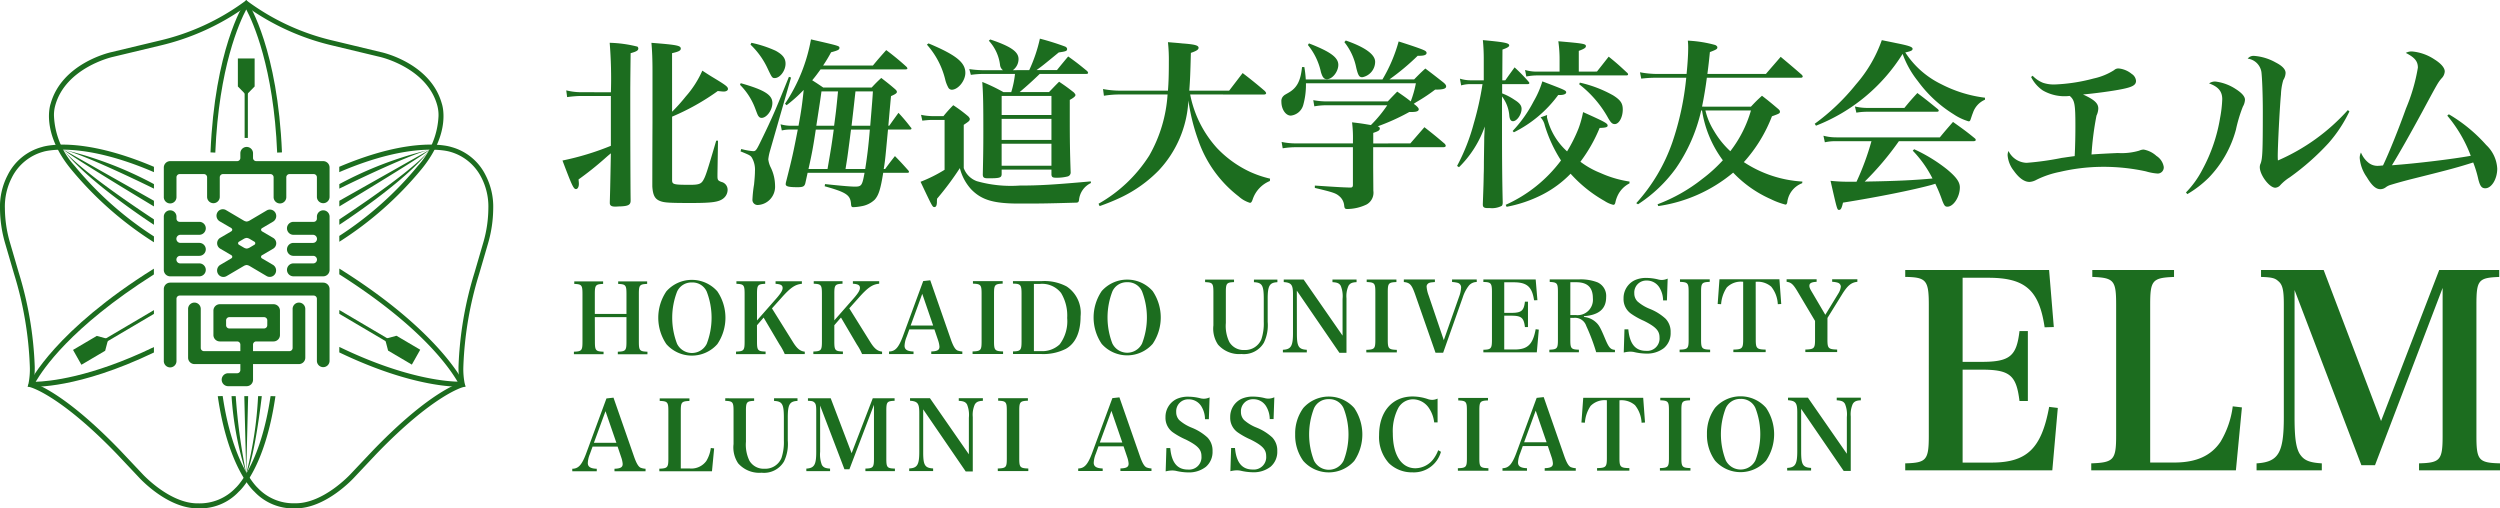
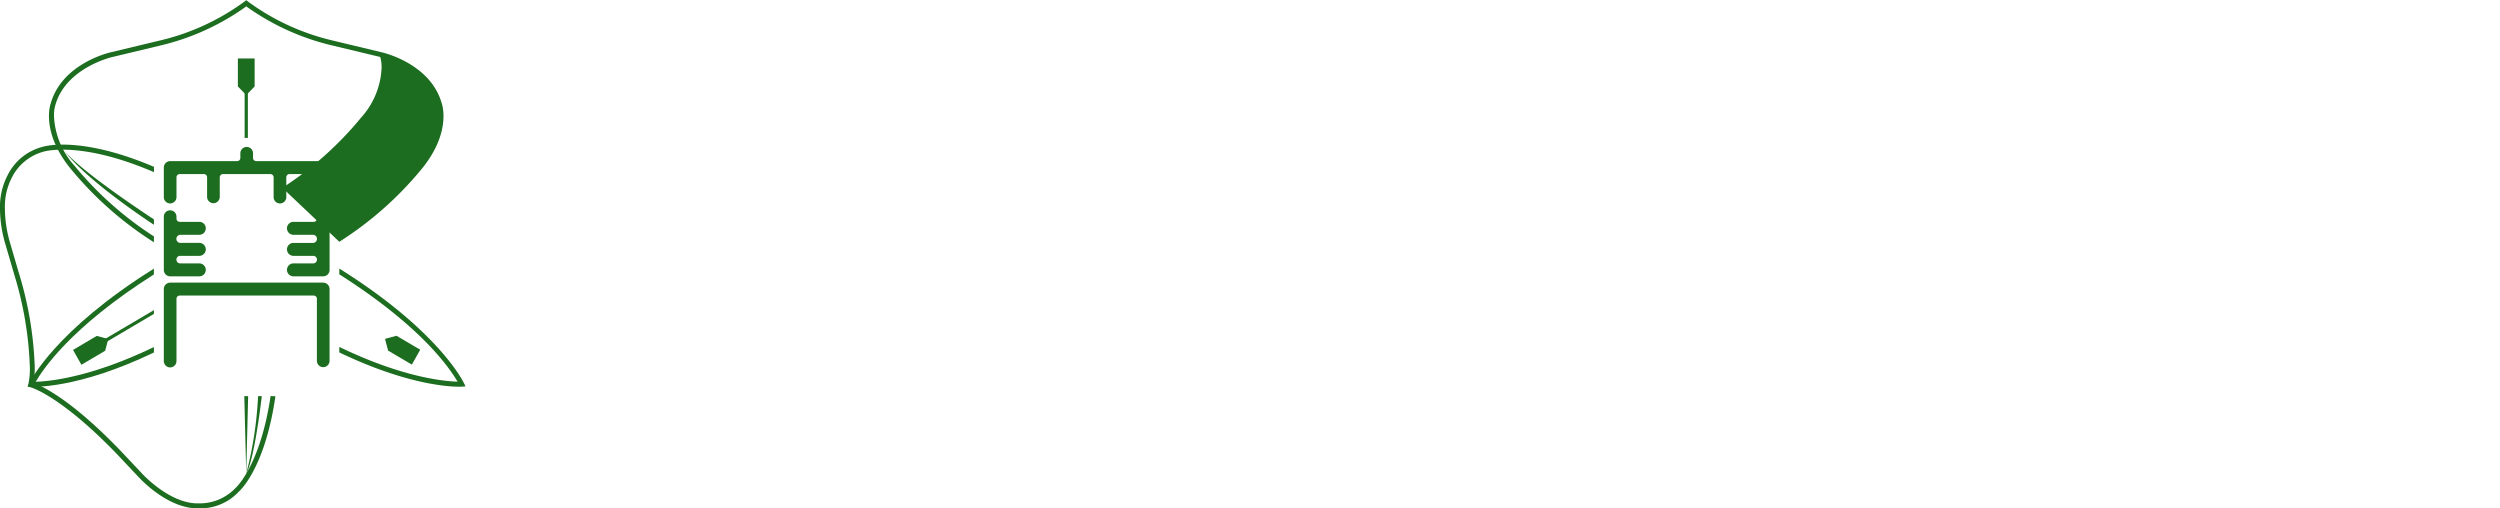
<svg xmlns="http://www.w3.org/2000/svg" width="260" height="52.876">
-   <path d="M35.29 25.145a36.185 36.185 0 008.572-7.581c3.1-3.8 2.127-6.673 2.085-6.795-1.164-4.164-6.082-5.295-6.292-5.34l-4.993-1.2A24.257 24.257 0 0125.769.145l-.158-.13-.159.13a24.264 24.264 0 01-8.893 4.084l-5 1.2c-.205.045-5.122 1.176-6.293 5.358-.037.1-1.015 2.976 2.1 6.785a36.352 36.352 0 008.645 7.625v-.609a35.643 35.643 0 01-8.255-7.34 8.261 8.261 0 01-2.142-5.192 3.7 3.7 0 01.138-1.109c1.09-3.9 5.874-5 5.923-5.014l5.005-1.2A25.265 25.265 0 0025.614.666a25.253 25.253 0 008.93 4.06l5 1.2c.051.012 4.835 1.117 5.921 5a3.864 3.864 0 01.141 1.133 8.238 8.238 0 01-2.14 5.184 35.653 35.653 0 01-8.179 7.292z" fill="#1c6d1f" />
-   <path d="M25.399.325c-.125.194-3.069 4.867-3.507 15.524l.5.022c.367-8.874 2.537-13.6 3.218-14.888.681 1.283 2.85 6.013 3.215 14.888l.5-.022C28.885 5.192 25.942.52 25.816.325l-.211-.326z" fill="#1c6d1f" />
+   <path d="M35.29 25.145a36.185 36.185 0 008.572-7.581c3.1-3.8 2.127-6.673 2.085-6.795-1.164-4.164-6.082-5.295-6.292-5.34l-4.993-1.2A24.257 24.257 0 0125.769.145l-.158-.13-.159.13a24.264 24.264 0 01-8.893 4.084l-5 1.2c-.205.045-5.122 1.176-6.293 5.358-.037.1-1.015 2.976 2.1 6.785a36.352 36.352 0 008.645 7.625v-.609a35.643 35.643 0 01-8.255-7.34 8.261 8.261 0 01-2.142-5.192 3.7 3.7 0 01.138-1.109c1.09-3.9 5.874-5 5.923-5.014l5.005-1.2A25.265 25.265 0 0025.614.666a25.253 25.253 0 008.93 4.06l5 1.2a3.864 3.864 0 01.141 1.133 8.238 8.238 0 01-2.14 5.184 35.653 35.653 0 01-8.179 7.292z" fill="#1c6d1f" />
  <path d="M25.61 9.885l-.872-.892V6.08h1.744v2.913z" fill="#1c6d1f" />
  <path fill="#1c6d1f" d="M25.442 9.341h.336v5.007h-.336zm-9.431 26.75c-6.621 3.2-10.992 3.579-12.3 3.614.746-1.246 3.523-5.591 12.294-11.164v-.6C5.745 34.35 3.15 39.641 3.05 39.848l-.172.348.381.024c.208.011 4.817.244 12.749-3.56z" />
  <path d="M11.258 35.26l-.321 1.219-2.47 1.456-.872-1.544 2.469-1.457z" fill="#1c6d1f" />
  <path d="M16.011 32.251l-5.3 3.123.165.3 5.132-3.029z" fill="#1c6d1f" />
  <path d="M28.138 41.199c-1.059 7.212-3.6 9.518-3.63 9.539a5.142 5.142 0 01-3.88 1.611h-.03c-2.954.042-5.783-3.057-5.812-3.088l-2.27-2.406c-5.2-5.4-8.2-6.732-9.024-7.019a9.813 9.813 0 00.121-1.705 37.433 37.433 0 00-1.663-9.777l-.934-3.2a12.986 12.986 0 01-.506-3.466 6.564 6.564 0 01.728-3.228l.008-.016.006-.015a5.2 5.2 0 013.264-2.652c.044-.016 3.818-1.179 11.495 2.127v-.555c-7.742-3.29-11.483-2.116-11.643-2.061a5.61 5.61 0 00-3.575 2.933A7.114 7.114 0 000 21.703a13.184 13.184 0 00.535 3.607l.931 3.19a36.862 36.862 0 011.637 9.645 7.72 7.72 0 01-.149 1.8l-.074.258.258.063c.03.007 3.085.8 9.018 6.952l2.263 2.4c.117.13 3 3.285 6.174 3.248a5.473 5.473 0 004.252-1.743c.1-.085 2.719-2.426 3.8-9.919zm7.15-5.121c6.623 3.207 10.992 3.582 12.3 3.615-.746-1.243-3.524-5.588-12.3-11.162v-.6c10.262 6.41 12.855 11.7 12.958 11.908l.17.348-.378.025c-.211.012-4.82.242-12.752-3.562z" fill="#1c6d1f" />
  <path d="M40.043 35.243l.318 1.219 2.471 1.458.872-1.548-2.473-1.455z" fill="#1c6d1f" />
-   <path d="M35.288 32.241l5.3 3.126-.167.3-5.131-3.027z" fill="#1c6d1f" />
-   <path d="M23.16 41.188c1.059 7.215 3.608 9.518 3.632 9.54a5.11 5.11 0 003.877 1.612h.03c2.955.042 5.784-3.059 5.812-3.091l2.269-2.4c5.207-5.394 8.2-6.731 9.026-7.019a10.086 10.086 0 01-.121-1.7 37.448 37.448 0 011.664-9.776l.934-3.2a13.054 13.054 0 00.506-3.468 6.563 6.563 0 00-.729-3.228l-.008-.013-.007-.015a5.205 5.205 0 00-3.262-2.653c-.046-.013-3.818-1.179-11.5 2.128v-.558c7.74-3.289 11.484-2.115 11.642-2.061a5.614 5.614 0 013.577 2.935 7.125 7.125 0 01.792 3.481 13.308 13.308 0 01-.534 3.605l-.931 3.192a36.877 36.877 0 00-1.64 9.643 7.787 7.787 0 00.15 1.8l.075.26-.258.063c-.031.006-3.084.8-9.019 6.952l-2.261 2.4c-.117.13-3 3.287-6.175 3.253a5.521 5.521 0 01-4.253-1.746c-.1-.088-2.716-2.427-3.8-9.921zM6.606 15.569a38.519 38.519 0 019.405 3.579v.47s-7-3.459-9.405-4.049m0 0l9.405 5.313v.587s-8.439-5.062-9.405-5.9" fill="#1c6d1f" />
  <path d="M6.606 15.569s1.011 1.7 9.405 7.25v.559s-7.056-4.577-9.405-7.809m38.089 0a38.539 38.539 0 00-9.405 3.579v.47s7-3.459 9.405-4.049m0 0l-9.405 5.313v.587s8.44-5.062 9.405-5.9" fill="#1c6d1f" />
-   <path d="M44.695 15.569s-1.01 1.7-9.405 7.25v.559s7.056-4.577 9.405-7.809M25.609 49.254a33.343 33.343 0 01-1.528-8.054h.435a61.8 61.8 0 001.093 8.054" fill="#1c6d1f" />
  <path d="M25.807 41.2l-.2 8.054-.2-8.054zm-.197 8.054a39.535 39.535 0 001.231-8.054h.386s-.741 6.532-1.617 8.054m-7.256-28.781a.659.659 0 11-1.317 0V17.43a.665.665 0 01.658-.673h6.972a.332.332 0 00.33-.336v-.481a.659.659 0 111.318 0v.481a.333.333 0 00.328.336h6.975a.667.667 0 01.658.673v3.043a.659.659 0 11-1.318 0v-2.032a.334.334 0 00-.33-.337h-2.524a.333.333 0 00-.329.337v2.032a.66.66 0 11-1.319 0v-2.032a.335.335 0 00-.33-.337h-4.941a.334.334 0 00-.329.337v2.032a.659.659 0 11-1.318 0v-2.032a.333.333 0 00-.33-.337h-2.526a.333.333 0 00-.328.337zm-1.317 17.052a.659.659 0 101.317 0v-6.448a.332.332 0 01.328-.338h13.945a.334.334 0 01.33.338v6.448a.659.659 0 101.318 0v-7.459a.665.665 0 00-.658-.672H17.695a.664.664 0 00-.658.672zm13.482-10.133a.673.673 0 000 1.346h3.1a.665.665 0 00.658-.673v-5.507a.66.66 0 10-1.319 0v.178a.333.333 0 01-.33.336h-2.109a.674.674 0 000 1.348h2.028a.421.421 0 010 .842h-2.028a.673.673 0 000 1.346h2.054a.393.393 0 010 .786zm-13.482-4.835a.659.659 0 111.317 0v.178a.331.331 0 00.328.336h2.047a.674.674 0 010 1.348h-1.964a.421.421 0 000 .842h1.964a.673.673 0 010 1.346h-1.99a.393.393 0 000 .786h1.99a.673.673 0 010 1.346h-3.034a.664.664 0 01-.658-.675z" fill="#1c6d1f" />
-   <path d="M31.751 37.191a.665.665 0 01-.66.673h-4.776v1.63a.662.662 0 01-.66.669h-1.952a.673.673 0 010-1.345h.964a.331.331 0 00.33-.335v-.619h-4.775a.665.665 0 01-.66-.673v-5.038a.659.659 0 111.317 0v4.029a.332.332 0 00.329.336h3.789v-.672a.332.332 0 00-.33-.337h-1.811a.667.667 0 01-.66-.675V32.31a.666.666 0 01.66-.672h5.6a.668.668 0 01.66.672v2.524a.668.668 0 01-.66.675h-1.813a.333.333 0 00-.328.337v.672h3.789a.333.333 0 00.329-.336v-4.029a.659.659 0 111.317 0zm-3.953-3.869a.332.332 0 00-.33-.338h-3.625a.334.334 0 00-.328.338v.5a.333.333 0 00.328.338h3.623a.332.332 0 00.33-.338zm-4.232-4.609a.652.652 0 01-.9-.246.683.683 0 01.24-.919l1.141-.672a.19.19 0 000-.343l-1.113-.655a.655.655 0 010-1.162l1.113-.654a.226.226 0 00.109-.173.229.229 0 00-.109-.173l-1.2-.7a.681.681 0 01-.242-.92.65.65 0 01.9-.246l1.848 1.091a.754.754 0 00.3.1.781.781 0 00.3-.1l1.789-1.057a.652.652 0 01.9.247.683.683 0 01-.242.919l-1.138.671a.229.229 0 00-.112.173.226.226 0 00.112.173l1.115.654a.655.655 0 010 1.162l-1.115.655a.187.187 0 000 .343l1.123.661a.682.682 0 01.241.921.653.653 0 01-.9.246l-1.772-1.048a.777.777 0 00-.3-.1.751.751 0 00-.3.1zm1.311-3.59a.188.188 0 000 .346l.48.283a.741.741 0 00.3.1.768.768 0 00.3-.1l.479-.283a.189.189 0 000-.346l-.479-.282a.774.774 0 00-.3-.1.747.747 0 00-.3.1zM63.533 9.598a45.6 45.6 0 00-.126-5.148 12.99 12.99 0 012.886.4.266.266 0 01.092.189c0 .209-.185.322-.8.492-.037 3.139-.037 3.707-.037 4.652 0 4.2.019 9.548.037 10.551v.132c0 .435-.241.567-1.073.6-.2 0-.352.019-.444.019h-.111c-.37 0-.537-.114-.537-.378v-.114c.037-1.229.037-1.229.111-5.048-.278.227-.278.227-.7.6a32.749 32.749 0 01-2.664 2.118c.019.17.037.34.037.453 0 .322-.129.548-.3.548-.259 0-.425-.377-1.406-2.969a28.369 28.369 0 005.032-1.53V9.984h-3.272a12.449 12.449 0 00-1.277.114l-.092-.7a6.528 6.528 0 001.369.189zm6.364 2.023a18.072 18.072 0 001.424-1.589 10.349 10.349 0 001.721-2.685q.777.511 1.165.738c1.314.794 1.5.945 1.5 1.172 0 .151-.185.264-.444.264q-.139 0-.611-.056a24.245 24.245 0 01-4.754 2.666v6.58c0 .473.129.51 1.887.51.869 0 1.128-.094 1.35-.472.241-.416.37-.775 1.351-4.122h.185l-.055 3.479v.208c0 .4.055.473.407.605a.836.836 0 01.648.851 1.148 1.148 0 01-.444.869c-.481.378-1.2.473-3.367.473-2.294 0-2.794-.038-3.219-.209-.536-.208-.74-.605-.8-1.512 0-.53 0-2.742.018-6.618V7.384c0-1.229-.037-2.1-.111-2.931 2.646.209 3.053.284 3.053.605 0 .208-.241.322-.907.472zm7.138-2.971c2.46.7 3.293 1.21 3.293 2.061 0 .738-.592 1.55-1.129 1.55a.358.358 0 01-.277-.132c-.111-.132-.111-.132-.389-.87a6.861 6.861 0 00-1.572-2.439zm.055 6.845a6.8 6.8 0 001.24.227c.277 0 .351-.114.869-1.191 1.129-2.307 1.554-3.328 2.849-6.542l.222.076-2.22 7.733a4.939 4.939 0 00-.148.775 2.6 2.6 0 00.278.889 4.421 4.421 0 01.426 1.834 1.924 1.924 0 01-.518 1.437 1.871 1.871 0 01-1.277.586.533.533 0 01-.555-.6 12.7 12.7 0 01.166-1.532c.056-.586.093-1.021.093-1.381a2.5 2.5 0 00-.315-1.4c-.148-.227-.2-.264-1.184-.663zm1.055-11.043a11.957 11.957 0 012.534.832c.722.4 1.018.775 1.018 1.342 0 .719-.574 1.494-1.128 1.494-.259 0-.3-.075-.722-.964a8.2 8.2 0 00-1.794-2.515zm5.606 14.616c-.092.322-.241.4-.8.4-.925 0-1.239-.075-1.239-.321a1.418 1.418 0 01.036-.227c.667-2.61.759-3.082 1.221-5.446h-.7a3.809 3.809 0 00-.962.094l-.129-.642a3.977 3.977 0 001.147.151h.722c.278-1.512.388-2.268.536-3.724a14.837 14.837 0 01-1.776 1.588l-.166-.151a17.593 17.593 0 002.7-6.694c2.96.681 2.96.681 2.96.889 0 .189-.166.264-.869.453a14.918 14.918 0 01-.832 1.38h5.18c.592-.718.8-.946 1.387-1.608a26.666 26.666 0 012.11 1.74.314.314 0 01.092.17c0 .057-.074.095-.185.095h-8.843c-.389.529-.463.642-.87 1.134.389.246.592.378 1.148.757h5.032c.425-.455.555-.587 1-1 .629.492.832.643 1.425 1.154.148.132.2.208.2.3 0 .132-.166.245-.61.435-.056.568-.148 1.589-.278 3.082h.092c.333-.472.648-.907.962-1.342a19.061 19.061 0 011.277 1.513.164.164 0 01.074.132c0 .056-.074.095-.166.095h-2.275c-.259 2.742-.278 3.1-.444 4.1h.148c.425-.586.574-.776 1.018-1.343.629.643.814.851 1.406 1.513a.25.25 0 01.055.132c0 .056-.055.094-.166.094h-2.516c-.278 1.739-.481 2.344-.888 2.8a2.612 2.612 0 01-1.406.681 5.333 5.333 0 01-.813.094c-.167 0-.222-.056-.241-.359-.074-.907-.5-1.191-2.738-1.815l.037-.227c1.591.17 2.664.264 3.09.264.7 0 .777-.094 1.018-1.437h-5.92zm2.312-1.493c.407-2.364.407-2.364.648-4.1h-1.868c-.278 1.834-.389 2.439-.759 4.1zm.685-4.5c.185-1.4.2-1.436.407-3.573h-1.721c-.148 1.059-.148 1.059-.536 3.573zm1.757.4c-.092.7-.148 1.191-.2 1.55-.167 1.285-.167 1.285-.37 2.553h2.048c.2-1.286.333-2.307.48-4.1zm2-.4c.222-2.685.222-2.685.278-3.573H88.97c-.074.643-.2 1.834-.407 3.573zm5.285-1.133a6.223 6.223 0 001.092.133h1.239a14.767 14.767 0 011.018-1.134 15.081 15.081 0 011.572 1.172c.092.114.148.189.148.265v.019c-.019.17-.093.227-.629.586v4.5a2.271 2.271 0 001.37 1.362 13.025 13.025 0 004.44.454c2.035 0 3.608-.095 7.4-.435l.018.17a2.173 2.173 0 00-1.239 1.759c-.036.227-.092.284-.351.284-3.238.094-3.811.094-5.9.094-2.646 0-3.886-.378-4.959-1.475a5.111 5.111 0 01-1.184-2.212 30.9 30.9 0 01-2.368 3.177 3.487 3.487 0 00-.018.4c-.019.322-.093.473-.259.473-.2 0-.2 0-1.443-2.628a15.157 15.157 0 002.5-1.248v-5.186h-1.355c-.241 0-.629.038-.962.076zm.777-7.43c2.831 1.191 3.83 1.966 3.83 3.063 0 .832-.758 1.758-1.424 1.758a.432.432 0 01-.37-.265 3.317 3.317 0 01-.3-.794 8.432 8.432 0 00-1.906-3.631zm10.472 2.779a15.655 15.655 0 001.11-3.271 26.923 26.923 0 012.645.831c.129.076.185.152.185.245 0 .209-.111.246-.87.359-1.684 1.38-1.684 1.38-2.312 1.834h2.128c.481-.6.648-.794 1.165-1.418.851.605 1.11.813 1.942 1.494a.423.423 0 01.129.189c0 .1-.055.133-.2.133h-4.829c-.7.681-1.387 1.3-2.091 1.891h3.053c.462-.472.592-.624 1.054-1.078.7.473.907.624 1.535 1.115.111.132.166.209.166.265 0 .132-.2.3-.592.51v1.967c0 2.155.019 3.536.093 5.578a.421.421 0 01-.315.416 4.56 4.56 0 01-1.184.132c-.37 0-.462-.056-.5-.3v-.548h-5.179v.491c-.019.36-.2.417-1.406.417-.425 0-.536-.076-.555-.359.037-1.777.056-2.629.056-4.519 0-2.912-.019-3.894-.111-5.143a18.215 18.215 0 012.2 1.059h.814a9.9 9.9 0 00.389-1.891h-3.46a10.316 10.316 0 00-1.129.095l-.166-.6a10.184 10.184 0 001.3.113h2.2a.789.789 0 01-.3-.548 4.528 4.528 0 00-1.165-2.515l.148-.132c2.127.718 2.941 1.267 2.941 2.042a1.427 1.427 0 01-.592 1.154zm2.312 4.67V9.976h-5.179v1.985zm-5.18.4v2.194h5.18v-2.194zm0 2.59v2.288h5.18v-2.288zm19.607-5.125a11.583 11.583 0 002.794 5.577 11.342 11.342 0 003.367 2.439 10.974 10.974 0 002.146.737l-.018.246a3.141 3.141 0 00-1.795 1.929c-.092.265-.166.34-.278.34a3.072 3.072 0 01-1.165-.662 12.528 12.528 0 01-4.2-5.823 20.5 20.5 0 01-1.036-4.16 11.45 11.45 0 01-3.09 7.279 13.763 13.763 0 01-3.922 2.8 22.4 22.4 0 01-2.221.907l-.111-.246a15 15 0 005.273-5.01 14.67 14.67 0 001.905-6.352h-4.9a10.031 10.031 0 00-1.72.132l-.093-.7a9.559 9.559 0 001.832.17h4.921c.074-.926.093-1.8.093-3.044a16.9 16.9 0 00-.093-2c.666.057 1.166.094 1.5.132 1.3.094 1.684.207 1.684.453 0 .189-.2.322-.8.53-.055 2.022-.074 2.76-.167 3.932h4.144l1.406-1.834a46.027 46.027 0 012.313 1.872c.092.114.129.17.129.227 0 .076-.092.133-.222.133zm22.9 5.086l1.462-1.683c.943.738 1.221.964 2.108 1.721a.449.449 0 01.111.208c0 .094-.092.151-.259.151h-7.289v2.117l.018 2.42a1.4 1.4 0 01-.7 1.418 4.736 4.736 0 01-2 .473c-.241 0-.3-.057-.333-.359a1.431 1.431 0 00-.518-.983c-.352-.3-.629-.4-2.535-.851v-.245c2.572.169 2.572.169 3.645.208h.056c.185 0 .259-.076.259-.284V15.31h-5.842a8.839 8.839 0 00-1.462.113l-.111-.662a7.153 7.153 0 001.572.152h5.846v-.3a13.274 13.274 0 00-.092-1.891c.944.113.944.113 1.961.284a13.385 13.385 0 001.7-2.061h-6.253a7.445 7.445 0 00-1.332.114l-.111-.643a7.7 7.7 0 001.424.132h6.327c.425-.453.555-.586.981-1.021.74.51.981.681 1.406 1.021a11.171 11.171 0 00.536-1.891h-11.434v.17a7.793 7.793 0 01-.278 2.08 1.516 1.516 0 01-1.295 1.117c-.536 0-.981-.663-.981-1.438a.722.722 0 01.259-.643c.056-.056.056-.056.481-.3.888-.51 1.258-1.229 1.406-2.666h.241a11.346 11.346 0 01.148 1.286h7.975a16.086 16.086 0 001.684-3.952c1.313.415 2.368.775 2.664.926.167.076.241.17.241.265 0 .207-.259.3-.758.3h-.167a24.71 24.71 0 01-2.942 2.458h2.571c.5-.511.648-.662 1.166-1.134.832.623 1.092.832 1.887 1.455.2.171.278.284.278.4 0 .246-.315.34-1.147.34a17.789 17.789 0 01-1.869 1.248c-.074.038-.185.114-.352.227l.241.189c.185.169.278.283.278.377 0 .189-.222.284-.7.284h-.278a22.476 22.476 0 01-3.293 1.493c.167.056.222.132.222.227 0 .189-.166.284-.683.454v1.1zm-10.545-10.4c2.2.851 3.053 1.456 3.053 2.231 0 .7-.611 1.493-1.184 1.493-.3 0-.462-.189-.629-.756a6.642 6.642 0 00-1.351-2.8zm3.829-.3c2.017.7 3.053 1.455 3.053 2.212a1.644 1.644 0 01-1.332 1.608c-.315 0-.426-.152-.629-.964a6.169 6.169 0 00-1.24-2.685zm16.595 4.138c.406-.586.536-.757.962-1.343a18.089 18.089 0 011.443 1.475c.056.076.092.114.092.151 0 .075-.074.114-.166.114h-2.665v.964a6.13 6.13 0 011.3.68c.518.322.721.587.721.927 0 .586-.481 1.286-.888 1.286-.222 0-.351-.171-.389-.605a3.78 3.78 0 00-.758-1.967v3.158c0 3.536.018 5.484.074 7.847 0 .208-.037.322-.111.378a2.186 2.186 0 01-1.2.227h-.24c-.389 0-.518-.1-.518-.36v-.074c.075-2.061.075-2.118.093-3.1.018-.435.018-.832.018-1.247.018-1.362.037-2.269.037-2.629l.056-1.078a11.062 11.062 0 01-2.683 4.236l-.2-.132a20.683 20.683 0 001.739-4.425 31.745 31.745 0 00.907-4.083h-1.129a3.449 3.449 0 00-1.091.132l-.129-.7a3.885 3.885 0 001.221.17h1.258v-2.08a20.621 20.621 0 00-.093-2.1c2.221.208 2.738.3 2.738.548 0 .133-.166.246-.7.435l-.019 3.2zm4.348 3.611a1.318 1.318 0 00-.02.246 6.818 6.818 0 002.091 3.535 15.321 15.321 0 001.184-2.363 10.4 10.4 0 00.481-1.721c2.275 1.021 2.553 1.172 2.553 1.4 0 .17-.2.227-.832.246a15.779 15.779 0 01-2 3.517 8.96 8.96 0 002.09 1.172 11.492 11.492 0 003.016.889v.189a2.722 2.722 0 00-1.221 1.247 3.156 3.156 0 00-.241.7c-.037.208-.111.284-.222.284a2.861 2.861 0 01-.907-.4 13.969 13.969 0 01-3.534-2.836 11.214 11.214 0 01-2.941 2.175 13.725 13.725 0 01-3.718 1.267l-.093-.208a14.617 14.617 0 005.754-4.614 14.556 14.556 0 01-1.683-3.63 1.78 1.78 0 00-.444-.851zm-3.59 1.664a13.635 13.635 0 002.183-3.082 9.559 9.559 0 00.906-2.08c2.386.908 2.479.945 2.479 1.153 0 .152-.259.265-.629.265h-.2a12.717 12.717 0 01-4.607 3.876zm8.769-6.183c.629-.795.629-.795 1.221-1.551.869.7 1.11.926 1.905 1.664a.262.262 0 01.111.189c0 .057-.074.1-.185.1h-9.289a5.907 5.907 0 00-1.111.114l-.129-.681a4.147 4.147 0 001.24.171h2.349V6.2a13.455 13.455 0 00-.13-1.909c2.608.227 2.868.265 2.868.51 0 .169-.185.283-.74.491v2.156zm-1.777 1.153a12.7 12.7 0 013.46 1.323c.777.492 1 .832 1 1.475 0 .794-.388 1.512-.832 1.512-.259 0-.426-.151-.758-.756a11.417 11.417 0 00-2.942-3.385zm17.793 2.496c.481-.51.629-.661 1.147-1.134.758.586.98.775 1.72 1.4.111.114.148.171.148.246 0 .189-.055.208-.832.492a15.28 15.28 0 01-2.923 4.765 12.334 12.334 0 006.086 2.022l-.018.171a2.416 2.416 0 00-1.554 2c-.036.151-.092.227-.185.227a7.959 7.959 0 01-1.517-.566 12.148 12.148 0 01-3.923-2.761 15.621 15.621 0 01-7.788 3.479l-.074-.189a17.232 17.232 0 004.643-2.628 15.314 15.314 0 002.146-1.947 11.612 11.612 0 01-2.164-5.181h-.089a17.17 17.17 0 01-2.627 6.013 14.756 14.756 0 01-3.941 3.744l-.185-.114a18.352 18.352 0 003.756-6.334 29.62 29.62 0 001.443-6.712h-3.164a13.213 13.213 0 00-1.517.094l-.13-.662a9.675 9.675 0 001.573.171h3.274c.111-1.1.166-2.061.166-2.666a6.42 6.42 0 00-.037-.794 12.868 12.868 0 012.85.454c.148.076.221.151.221.246 0 .17-.092.227-.776.491-.129 1.267-.148 1.381-.259 2.27h6.086c.5-.587 1.018-1.173 1.536-1.778.925.776 1.221 1.021 2.2 1.872a.4.4 0 01.092.17c0 .076-.074.132-.185.132h-9.787a40.044 40.044 0 01-.5 3.006zm-4.736.4a7.092 7.092 0 00.888 2.118 9.225 9.225 0 001.7 2.117 12.546 12.546 0 002.146-4.235zm11.369 1.379a22.434 22.434 0 004.292-4.1 14.084 14.084 0 002.683-4.594c.629.132 1.129.227 1.461.3 1.332.265 1.739.4 1.739.6 0 .171-.148.246-.758.378a9.271 9.271 0 003.718 3.29 13.5 13.5 0 004.57 1.418v.208a2.259 2.259 0 00-1.258 1.38c-.074.17-.166.473-.222.624-.055.189-.111.246-.222.246a5.722 5.722 0 01-1.591-.757 13.153 13.153 0 01-3.682-3.422 9.923 9.923 0 01-1.591-2.836 18.623 18.623 0 01-9.01 7.468zm8.751 1.815a30.453 30.453 0 01-3.553 4.2c3.441-.057 5.181-.151 7.049-.321a11.733 11.733 0 00-2.054-2.893l.148-.151a16.6 16.6 0 013.4 2.08c.962.794 1.351 1.324 1.351 1.89 0 .984-.666 2.005-1.295 2.005-.241 0-.315-.095-.518-.587a16.355 16.355 0 00-.74-1.8c-.166.056-.166.056-.425.132-1.887.511-5.4 1.23-9.176 1.834-.129.567-.222.756-.407.756-.2 0-.2 0-.888-3.025a17.623 17.623 0 002.091.094h.611a27.5 27.5 0 001.554-4.216h-3.7a5.075 5.075 0 00-1.147.114l-.148-.681a5.168 5.168 0 001.351.17h10.755c.592-.719.778-.926 1.37-1.607 1 .718 1.314.926 2.257 1.7a.266.266 0 01.111.171c0 .075-.092.132-.2.132zm-4.57-3.612a5.727 5.727 0 001.369.151h3.774c.574-.7.758-.907 1.35-1.55.907.681 1.184.908 2.091 1.646.093.076.129.132.129.189 0 .076-.073.114-.222.114h-7.234a6.417 6.417 0 00-1.109.094zm18.482-3.195a2.985 2.985 0 001.092.738 3.58 3.58 0 001.183.17 18.22 18.22 0 004.07-.624 6.461 6.461 0 002.128-.87.64.64 0 01.5-.17 2.524 2.524 0 011.333.568.946.946 0 01.444.718c0 .434-.352.643-1.5.869-.925.189-2.738.435-4.015.549 1.166.529 1.591.907 1.591 1.455a1.807 1.807 0 01-.185.738 30.571 30.571 0 00-.519 4.046c.7-.056 1.887-.113 2.738-.151a6.484 6.484 0 002.22-.246 1.189 1.189 0 01.462-.114 2.674 2.674 0 011.332.662 1.671 1.671 0 01.759 1.134.637.637 0 01-.629.7 5.513 5.513 0 01-1.221-.227 20.718 20.718 0 00-4.569-.473 19.823 19.823 0 00-4.4.53 9.569 9.569 0 00-2.442.831 1.688 1.688 0 01-.7.209c-.537 0-1.091-.4-1.628-1.154a2.975 2.975 0 01-.647-1.607 1 1 0 01.092-.454 2.17 2.17 0 001.886 1.229 30.145 30.145 0 003.645-.51c.3-.038.481-.076 1.351-.189.055-1 .074-2.194.074-3.139 0-2.269-.074-2.685-.592-3.12a4.517 4.517 0 01-2.794-.568 3.664 3.664 0 01-1.221-1.4zm15.944 12.139a9.934 9.934 0 001.721-2.4 17.008 17.008 0 001.831-5.369 12.55 12.55 0 00.222-1.929c0-.813-.406-1.3-1.369-1.645a1.038 1.038 0 01.7-.189 4.937 4.937 0 012.071.775c.63.4.962.775.962 1.115a1.6 1.6 0 01-.222.718 15.358 15.358 0 00-.721 2.4 11.511 11.511 0 01-2.812 4.973 11.108 11.108 0 01-2.238 1.72zm17-8.433a14.232 14.232 0 01-2.18 3.307 25.772 25.772 0 01-4.033 3.555 4.89 4.89 0 00-.962.794.757.757 0 01-.536.284c-.61 0-1.61-1.323-1.61-2.137a.865.865 0 01.092-.4c.185-.53.222-1.21.222-5.37 0-1.777-.074-3.592-.148-4.141a1.667 1.667 0 00-1.425-1.38.778.778 0 01.666-.284 5.4 5.4 0 012.238.681c.7.359 1.037.718 1.037 1.1a1.481 1.481 0 01-.241.737 6.079 6.079 0 00-.241 1.495c-.129 1.342-.333 5.351-.333 6.41 0 .075 0 .265.018.453a20.944 20.944 0 007.271-5.237zm10.341.302a15.985 15.985 0 013.885 3.195 3.62 3.62 0 011.147 2.458c0 1.078-.592 2.042-1.24 2.042-.37 0-.537-.208-.722-.907a11.653 11.653 0 00-.537-1.778c-1.684.53-2.294.7-6.456 1.739-.962.246-1.554.417-2.11.586a1.568 1.568 0 00-.537.265.932.932 0 01-.555.189c-.462 0-.888-.377-1.406-1.247a4.02 4.02 0 01-.74-2 1.332 1.332 0 01.129-.568 2.626 2.626 0 00.832 1.1 1.5 1.5 0 001 .284c.092 0 .241-.019.462-.038.611-1.267 1.647-3.838 2.387-5.918a18.851 18.851 0 001.24-4.255c0-.661-.333-1.058-1.258-1.531a1.26 1.26 0 01.648-.151 5 5 0 012.313.813c.7.435 1.091.889 1.091 1.267a1.113 1.113 0 01-.351.738c-.37.454-.37.454-1.98 3.441-1.314 2.42-2.406 4.349-3.164 5.578 2.608-.189 6.308-.643 8.2-.984a14.237 14.237 0 00-2.443-4.178zM61.87 35.524c0 .932.08 1.023.9 1.053v.263h-3.083v-.263c.813-.031.892-.123.891-1.054v-4.954c0-.912-.08-1.013-.853-1.043v-.263h3v.263c-.783.031-.863.132-.863 1.044v2.077h3.291V30.57c0-.911-.08-1.013-.863-1.043v-.263h3.013v.263c-.783.031-.863.132-.862 1.043v4.954c0 .932.08 1.024.893 1.054v.263h-3.082v-.263c.822-.03.9-.122.9-1.054v-2.542h-3.291zm7.433-5.225a3.539 3.539 0 015.3 0 4.893 4.893 0 010 5.491 3.539 3.539 0 01-5.3 0 4.893 4.893 0 010-5.491zm1.113 5.459a1.723 1.723 0 003.083 0 7.543 7.543 0 000-5.429 1.609 1.609 0 00-1.537-.952 1.63 1.63 0 00-1.546.954 7.542 7.542 0 000 5.429zm8.312-.247c0 .932.08 1.023.893 1.052v.266h-3.073v-.263c.813-.031.893-.122.892-1.054v-4.944c0-.921-.08-1.022-.853-1.052v-.263h2.993v.263c-.773.031-.852.133-.852 1.054v2.756l2.051-2.331c.435-.507.614-.8.614-1.043 0-.284-.189-.4-.734-.435v-.263h2.736v.263c-.7.061-1.189.4-2.13 1.46l-.981 1.095 2.183 3.5c.426.689.754.952 1.229 1v.253h-2.081a5.827 5.827 0 00-.536-.982l-1.661-2.814-.693.8zm8.041-.006c0 .932.08 1.023.893 1.052v.264h-3.073v-.263c.812-.031.892-.122.891-1.054V30.56c0-.922-.08-1.023-.852-1.053v-.263h2.994v.263c-.773.032-.853.132-.852 1.054v2.756l2.05-2.331c.436-.506.614-.8.614-1.043 0-.284-.188-.4-.734-.436v-.263h2.736v.263c-.7.061-1.189.4-2.13 1.46l-.981 1.1 2.182 3.5c.427.688.754.951 1.229 1v.253h-2.081a5.833 5.833 0 00-.536-.982l-1.657-2.815-.693.8zm7.523-.48a2.727 2.727 0 00-.217.932c0 .4.278.577.932.6v.263H92.46v-.264c.644-.01 1-.405 1.446-1.6l2.108-5.725.733-.081 2.165 6.219c.228.627.416.951.645 1.073a1.607 1.607 0 00.525.112v.263h-3.231v-.263c.624-.021.852-.153.852-.487v-.031a2.686 2.686 0 00-.148-.668l-.378-1.114H94.57zm1.623-4.468l-1.207 3.3h2.339zm5.23 5.994c.863-.031.942-.123.941-1.054v-4.944c0-.922-.08-1.023-.9-1.053v-.264h3.092v.263c-.823.031-.9.132-.9 1.054v4.944c0 .932.089 1.023.942 1.054v.263h-3.172zm4.205-.003c.8-.021.892-.123.891-1.054V30.55c0-.932-.1-1.043-.893-1.053v-.26h2.983a4.9 4.9 0 012.6.555 3.305 3.305 0 011.449 3.109c0 1.641-.514 2.8-1.524 3.374a5.184 5.184 0 01-2.637.539h-2.864zm2.884-.032a2.651 2.651 0 001.972-.7 4.009 4.009 0 00.781-2.746 4.531 4.531 0 00-.636-2.6 2.511 2.511 0 00-2.231-.94h-.594v6.99zm6.343-6.244a3.539 3.539 0 015.3 0 4.9 4.9 0 010 5.491 3.539 3.539 0 01-5.3 0 4.893 4.893 0 010-5.491zm1.113 5.459a1.723 1.723 0 003.082 0 7.538 7.538 0 000-5.429 1.609 1.609 0 00-1.537-.951 1.63 1.63 0 00-1.546.953 7.543 7.543 0 000 5.429zm12.649-6.653v.263c-.773.031-.852.132-.851 1.054v3.2a3.82 3.82 0 00.358 1.965 1.708 1.708 0 001.567.84 1.814 1.814 0 001.773-1.126 5.187 5.187 0 00.246-1.813V31.1c0-1.428-.169-1.712-1.022-1.751v-.274h2.439v.274c-.822.04-1.011.365-1.01 1.753v2.371a4.171 4.171 0 01-.4 2.177 2.413 2.413 0 01-2.329 1.167 2.92 2.92 0 01-2.439-.982 2.972 2.972 0 01-.477-1.995v-3.444c0-.922-.08-1.023-.863-1.053v-.263zm6.538 5.629c0 1.338.179 1.621 1.031 1.671v.273h-2.488v-.274c.843-.041 1.051-.376 1.05-1.753v-4.022c0-.993-.169-1.206-.962-1.266v-.263h2.072l4.046 5.832v-3.809a2.852 2.852 0 00-.188-1.367c-.149-.263-.357-.354-.862-.385v-.273h2.507v.273c-.476.021-.684.121-.842.386a2.647 2.647 0 00-.207 1.3v5.663h-.734l-4.43-6.466zm7.218 1.677c.863-.031.942-.123.941-1.054v-4.944c0-.922-.08-1.023-.9-1.053v-.263h3.092v.264c-.822.031-.9.132-.9 1.054v4.944c0 .932.089 1.023.942 1.053v.263h-3.172zm5.073-5.787c-.357-1-.536-1.195-1.17-1.266v-.264h3.231v.264c-.069.01-.138.01-.178.02-.327.021-.476.071-.575.183a.38.38 0 00-.109.274 3.3 3.3 0 00.209.911l1.579 4.659 1.593-4.529a3.068 3.068 0 00.207-.953.483.483 0 00-.376-.486 2.757 2.757 0 00-.565-.081v-.264h2.567v.263a1.086 1.086 0 00-.793.345 3.873 3.873 0 00-.663 1.258l-2.038 5.755h-.793zm7.104 5.779c.8-.021.892-.121.891-1.053v-4.944c0-.932-.1-1.043-.893-1.053v-.263h5.441l.18 2.157-.347.01c-.209-1.407-.735-1.873-2.132-1.872h-.971v3.181h.714c1.07 0 1.328-.214 1.437-1.167h.317v2.643h-.317c-.12-.982-.368-1.184-1.438-1.183h-.714v3.515h1.09c1.338 0 1.893-.527 2.179-2.108l.327.041-.207 2.36h-5.56zm9.04-1.048c0 .922.08 1.012.893 1.042v.264h-3.072v-.263c.813-.032.892-.122.891-1.044v-4.953c0-.922-.08-1.013-.854-1.053v-.263h3.033a4.845 4.845 0 011.924.3 1.539 1.539 0 01.912 1.539c0 1.226-.743 1.864-2.308 1.987v.081a2.083 2.083 0 011.23.537c.327.283.5.6.972 1.731.387.922.556 1.114 1.022 1.154v.243h-1.952a20.374 20.374 0 00-1.033-2.734 1.224 1.224 0 00-1.26-.841h-.4zm.535-2.564a1.6 1.6 0 001.812-1.743c0-1.134-.566-1.671-1.745-1.67h-.6v3.413zm5.098 1.487h.4c.14 1.519.735 2.238 1.845 2.237a1.287 1.287 0 001.4-1.4c0-.689-.387-1.1-1.626-1.72a7.731 7.731 0 01-1.3-.72 1.845 1.845 0 01-.814-1.609 2.062 2.062 0 011.169-1.9 2.862 2.862 0 011.268-.234 5.078 5.078 0 011.21.171 1.553 1.553 0 00.347.041 1.578 1.578 0 00.594-.142l-.077 2.269h-.4a2.593 2.593 0 00-.338-1.267 1.527 1.527 0 00-1.368-.8 1.242 1.242 0 00-1.288 1.318 1.179 1.179 0 00.328.85 4.378 4.378 0 001.289.78 5.31 5.31 0 011.646 1.031 1.964 1.964 0 01.516 1.409 2.031 2.031 0 01-.694 1.631 2.843 2.843 0 01-1.812.578 5.79 5.79 0 01-1.338-.171 2.246 2.246 0 00-.377-.03 3.077 3.077 0 00-.655.092zm5.732 2.114c.863-.031.942-.122.941-1.054v-4.944c0-.922-.08-1.023-.9-1.053v-.263h3.093v.263c-.823.032-.9.132-.9 1.054v4.944c0 .932.09 1.023.942 1.053v.263h-3.172zm7.921-1.059c0 .932.1 1.033 1.031 1.053v.263h-3.36v-.263c.921-.021 1.021-.123 1.02-1.054v-6a2.049 2.049 0 00-1.7.588 3.583 3.583 0 00-.594 1.743l-.357-.02.187-2.573h6.234l.19 2.573-.357.02a3.15 3.15 0 00-.685-1.823 2.15 2.15 0 00-1.615-.505zm7.455-.004c0 .932.09 1.022 1.011 1.053v.263h-3.31v-.263c.921-.031 1.011-.122 1.01-1.054v-1.925l-1.826-3.069c-.447-.749-.665-.942-1.131-1v-.263h3.123v.263c-.536.031-.754.142-.754.415 0 .173.06.314.318.74l1.339 2.279 1.337-2.189a1.72 1.72 0 00.277-.749.445.445 0 00-.327-.405 2.216 2.216 0 00-.575-.09v-.264h2.621v.264c-.644.071-1.021.385-1.605 1.328l-1.505 2.432zM61.349 47.22a2.725 2.725 0 00-.217.932c0 .395.277.577.932.6v.263h-2.547v-.263c.645-.01 1-.405 1.446-1.6l2.108-5.714.733-.082 2.164 6.208c.229.629.417.952.645 1.074a1.663 1.663 0 00.525.112v.263h-3.232v-.263c.624-.021.852-.154.852-.487v-.03a2.675 2.675 0 00-.149-.668l-.377-1.115h-2.606zm1.623-4.459l-1.207 3.293h2.341zm5.597 5.984c.853-.031.942-.132.941-1.054v-4.944c0-.922-.08-1.022-.9-1.053v-.258h3.092v.263c-.822.031-.9.133-.9 1.055v5.966h.912a1.918 1.918 0 001.745-.781 3.463 3.463 0 00.465-1.346l.347.04-.226 2.381h-5.472zm9.861-7.32v.264c-.773.031-.853.132-.852 1.053v3.2a3.818 3.818 0 00.358 1.965 1.708 1.708 0 001.567.841 1.813 1.813 0 001.773-1.125 5.191 5.191 0 00.246-1.815v-2.36c0-1.429-.169-1.712-1.021-1.752v-.274h2.438v.273c-.823.042-1.011.365-1.01 1.753v2.37a4.183 4.183 0 01-.395 2.179 2.413 2.413 0 01-2.329 1.166 2.923 2.923 0 01-2.439-.98 2.98 2.98 0 01-.477-2V42.74c0-.921-.08-1.023-.863-1.053v-.264zm6.865 5.558a3.06 3.06 0 00.179 1.367c.159.263.357.353.853.385v.263h-2.468v-.263c.833-.051 1.031-.4 1.03-1.753v-4.265c0-.546-.05-.75-.219-.881-.119-.111-.258-.142-.644-.152v-.263h2.368l2.174 5.712 2.2-5.714h2.27v.263c-.793.031-.862.121-.861 1.063v4.944c0 .922.08 1.022.893 1.043v.263h-3.069v-.263c.8-.021.891-.121.891-1.043v-5.593l-2.554 6.708h-.516l-2.53-6.624zm10.718.063c0 1.338.18 1.622 1.032 1.672v.274h-2.488v-.273c.842-.042 1.05-.376 1.049-1.754v-4.021c0-.993-.169-1.206-.962-1.267v-.263h2.072l4.047 5.832v-3.809a2.865 2.865 0 00-.189-1.368c-.149-.262-.357-.353-.863-.383v-.274h2.508v.273c-.476.02-.684.121-.842.385a2.641 2.641 0 00-.208 1.3v5.663h-.734l-4.424-6.46zm7.755 1.678c.863-.03.942-.122.941-1.054v-4.943c0-.922-.08-1.024-.9-1.054v-.263h3.093v.263c-.823.031-.9.133-.9 1.055v4.943c0 .932.09 1.024.942 1.054v.263h-3.172zm10.197-1.535a2.741 2.741 0 00-.217.932c0 .395.278.577.932.6v.263h-2.547v-.263c.644-.011 1-.406 1.446-1.6l2.108-5.715.733-.082 2.164 6.209c.228.628.417.952.645 1.073a1.573 1.573 0 00.525.112v.263h-3.231v-.263c.625-.02.852-.151.852-.487v-.03a2.7 2.7 0 00-.149-.668l-.377-1.115h-2.607zm1.623-4.459l-1.207 3.293h2.339zm5.718 3.867h.4c.139 1.52.734 2.239 1.845 2.238a1.287 1.287 0 001.4-1.4c0-.688-.387-1.1-1.626-1.721a7.737 7.737 0 01-1.3-.719 1.848 1.848 0 01-.814-1.61 2.061 2.061 0 011.168-1.895 2.853 2.853 0 011.268-.233 4.99 4.99 0 011.21.17 1.381 1.381 0 00.941-.1l-.078 2.27h-.4a2.576 2.576 0 00-.338-1.266 1.524 1.524 0 00-1.368-.8 1.24 1.24 0 00-1.288 1.317 1.183 1.183 0 00.327.852 4.407 4.407 0 001.288.779 5.346 5.346 0 011.647 1.032 1.96 1.96 0 01.516 1.408 2.034 2.034 0 01-.693 1.631 2.847 2.847 0 01-1.813.582 5.849 5.849 0 01-1.338-.171 2.165 2.165 0 00-.376-.031 3.091 3.091 0 00-.655.093zm6.732-.006h.4c.14 1.52.734 2.239 1.844 2.239a1.288 1.288 0 001.4-1.4c0-.688-.387-1.1-1.626-1.721a7.71 7.71 0 01-1.3-.719 1.846 1.846 0 01-.814-1.61 2.062 2.062 0 011.169-1.9 2.869 2.869 0 011.268-.233 5.068 5.068 0 011.209.171 1.605 1.605 0 00.347.04 1.586 1.586 0 00.595-.142l-.078 2.268h-.4a2.584 2.584 0 00-.338-1.266 1.528 1.528 0 00-1.368-.8 1.242 1.242 0 00-1.287 1.317 1.177 1.177 0 00.327.851 4.353 4.353 0 001.288.78 5.339 5.339 0 011.646 1.032 1.959 1.959 0 01.516 1.408 2.029 2.029 0 01-.694 1.632 2.845 2.845 0 01-1.813.578 5.856 5.856 0 01-1.338-.171 2.171 2.171 0 00-.377-.031 3.005 3.005 0 00-.654.093zm7.504-4.156a3.54 3.54 0 015.3 0 4.913 4.913 0 010 5.5 3.539 3.539 0 01-5.3 0 4.553 4.553 0 01-.844-2.755 4.5 4.5 0 01.844-2.745zm1.113 5.468a1.723 1.723 0 003.083 0 7.57 7.57 0 000-5.439 1.607 1.607 0 00-1.537-.951 1.628 1.628 0 00-1.546.954 7.557 7.557 0 000 5.438zm12.499-3.977a3.3 3.3 0 00-.526-1.459 2.031 2.031 0 00-1.666-.94 1.77 1.77 0 00-1.535.891 5.2 5.2 0 00-.574 2.645c0 2.248.894 3.636 2.351 3.636a2.394 2.394 0 001.932-1.045 3.523 3.523 0 00.435-.831l.288.162a2.924 2.924 0 01-2.972 2.139 3.427 3.427 0 01-2.439-.951 4.057 4.057 0 01-1.023-2.917c0-2.442 1.366-4.021 3.487-4.022a4.964 4.964 0 011.645.292 1.448 1.448 0 00.416.06 1.4 1.4 0 00.536-.132v2.472zm2.464 4.77c.863-.031.941-.123.941-1.055v-4.943c0-.922-.08-1.023-.9-1.054v-.263h3.093v.263c-.823.032-.9.132-.9 1.054v4.944c0 .932.09 1.022.942 1.052v.263h-3.172zm6.473-1.534a2.757 2.757 0 00-.217.932c0 .395.278.577.933.6v.263h-2.548v-.263c.645-.012 1-.406 1.446-1.6l2.108-5.715.733-.08 2.164 6.208c.229.627.417.951.645 1.072a1.586 1.586 0 00.526.112v.263h-3.232v-.263c.624-.021.852-.153.852-.488v-.03a2.679 2.679 0 00-.15-.669l-.377-1.114h-2.607zm1.623-4.458l-1.207 3.293h2.34zm8.709 4.928c0 .932.1 1.032 1.032 1.052v.263h-3.36v-.263c.922-.021 1.02-.121 1.02-1.054v-6a2.044 2.044 0 00-1.694.588 3.569 3.569 0 00-.594 1.743l-.357-.02.187-2.573h6.235l.19 2.573-.357.021a3.144 3.144 0 00-.684-1.822 2.151 2.151 0 00-1.616-.507zm4.205 1.051c.863-.032.942-.123.942-1.054v-4.944c0-.921-.08-1.022-.9-1.053v-.262h3.093v.263c-.823.031-.9.132-.9 1.053v4.945c0 .931.09 1.021.942 1.051v.263h-3.172zm5.74-6.273a3.536 3.536 0 015.3 0 4.913 4.913 0 010 5.5 3.539 3.539 0 01-5.3 0 4.554 4.554 0 01-.844-2.755 4.5 4.5 0 01.844-2.745zm1.113 5.468a1.723 1.723 0 003.083 0 7.57 7.57 0 000-5.439 1.608 1.608 0 00-1.537-.952 1.632 1.632 0 00-1.546.954 7.56 7.56 0 000 5.439zm7.84-.885c0 1.336.18 1.62 1.033 1.67v.274h-2.488v-.274c.843-.042 1.05-.376 1.05-1.753v-4.021c0-.993-.17-1.206-.962-1.267v-.263h2.071l4.047 5.832v-3.809a2.846 2.846 0 00-.19-1.368c-.148-.263-.356-.353-.862-.383v-.274h2.507v.274c-.475.02-.684.121-.842.384a2.653 2.653 0 00-.207 1.3v5.663h-.734l-4.425-6.46zm10.823 1.195c2.207-.056 2.452-.335 2.452-2.9V31.699c0-2.562-.273-2.869-2.452-2.9v-.72h14.961l.491 5.933-.954.028c-.572-3.871-2.017-5.153-5.859-5.153h-2.671v8.746h1.962c2.943 0 3.652-.585 3.952-3.2h.871v7.269h-.871c-.327-2.7-1.009-3.258-3.952-3.258h-1.962v9.664h3c3.68 0 5.205-1.448 6-5.793l.9.111-.572 6.49h-15.296zm19.346 0c2.343-.084 2.589-.363 2.589-2.9V31.699c0-2.535-.219-2.814-2.48-2.9v-.72h8.5v.724c-2.262.083-2.48.362-2.48 2.9v16.4h2.507c2.289 0 3.815-.7 4.8-2.144a9.508 9.508 0 001.28-3.7l.954.111-.626 6.546H217.49zm21.144-4.818c0 2.088.136 3.091.491 3.76.436.724.981.975 2.344 1.059v.724h-6.786v-.724c2.289-.14 2.835-1.087 2.835-4.818V31.643c0-1.5-.136-2.061-.6-2.423-.327-.306-.708-.39-1.771-.418v-.723h6.513l5.969 15.709 6.05-15.709h6.241v.724c-2.181.083-2.372.334-2.372 2.924v13.592c0 2.535.219 2.814 2.453 2.869v.724h-8.421v-.724c2.208-.056 2.453-.335 2.453-2.869V29.944l-7.032 18.435h-1.417l-6.949-18.215z" fill="#1c6d1f" />
</svg>